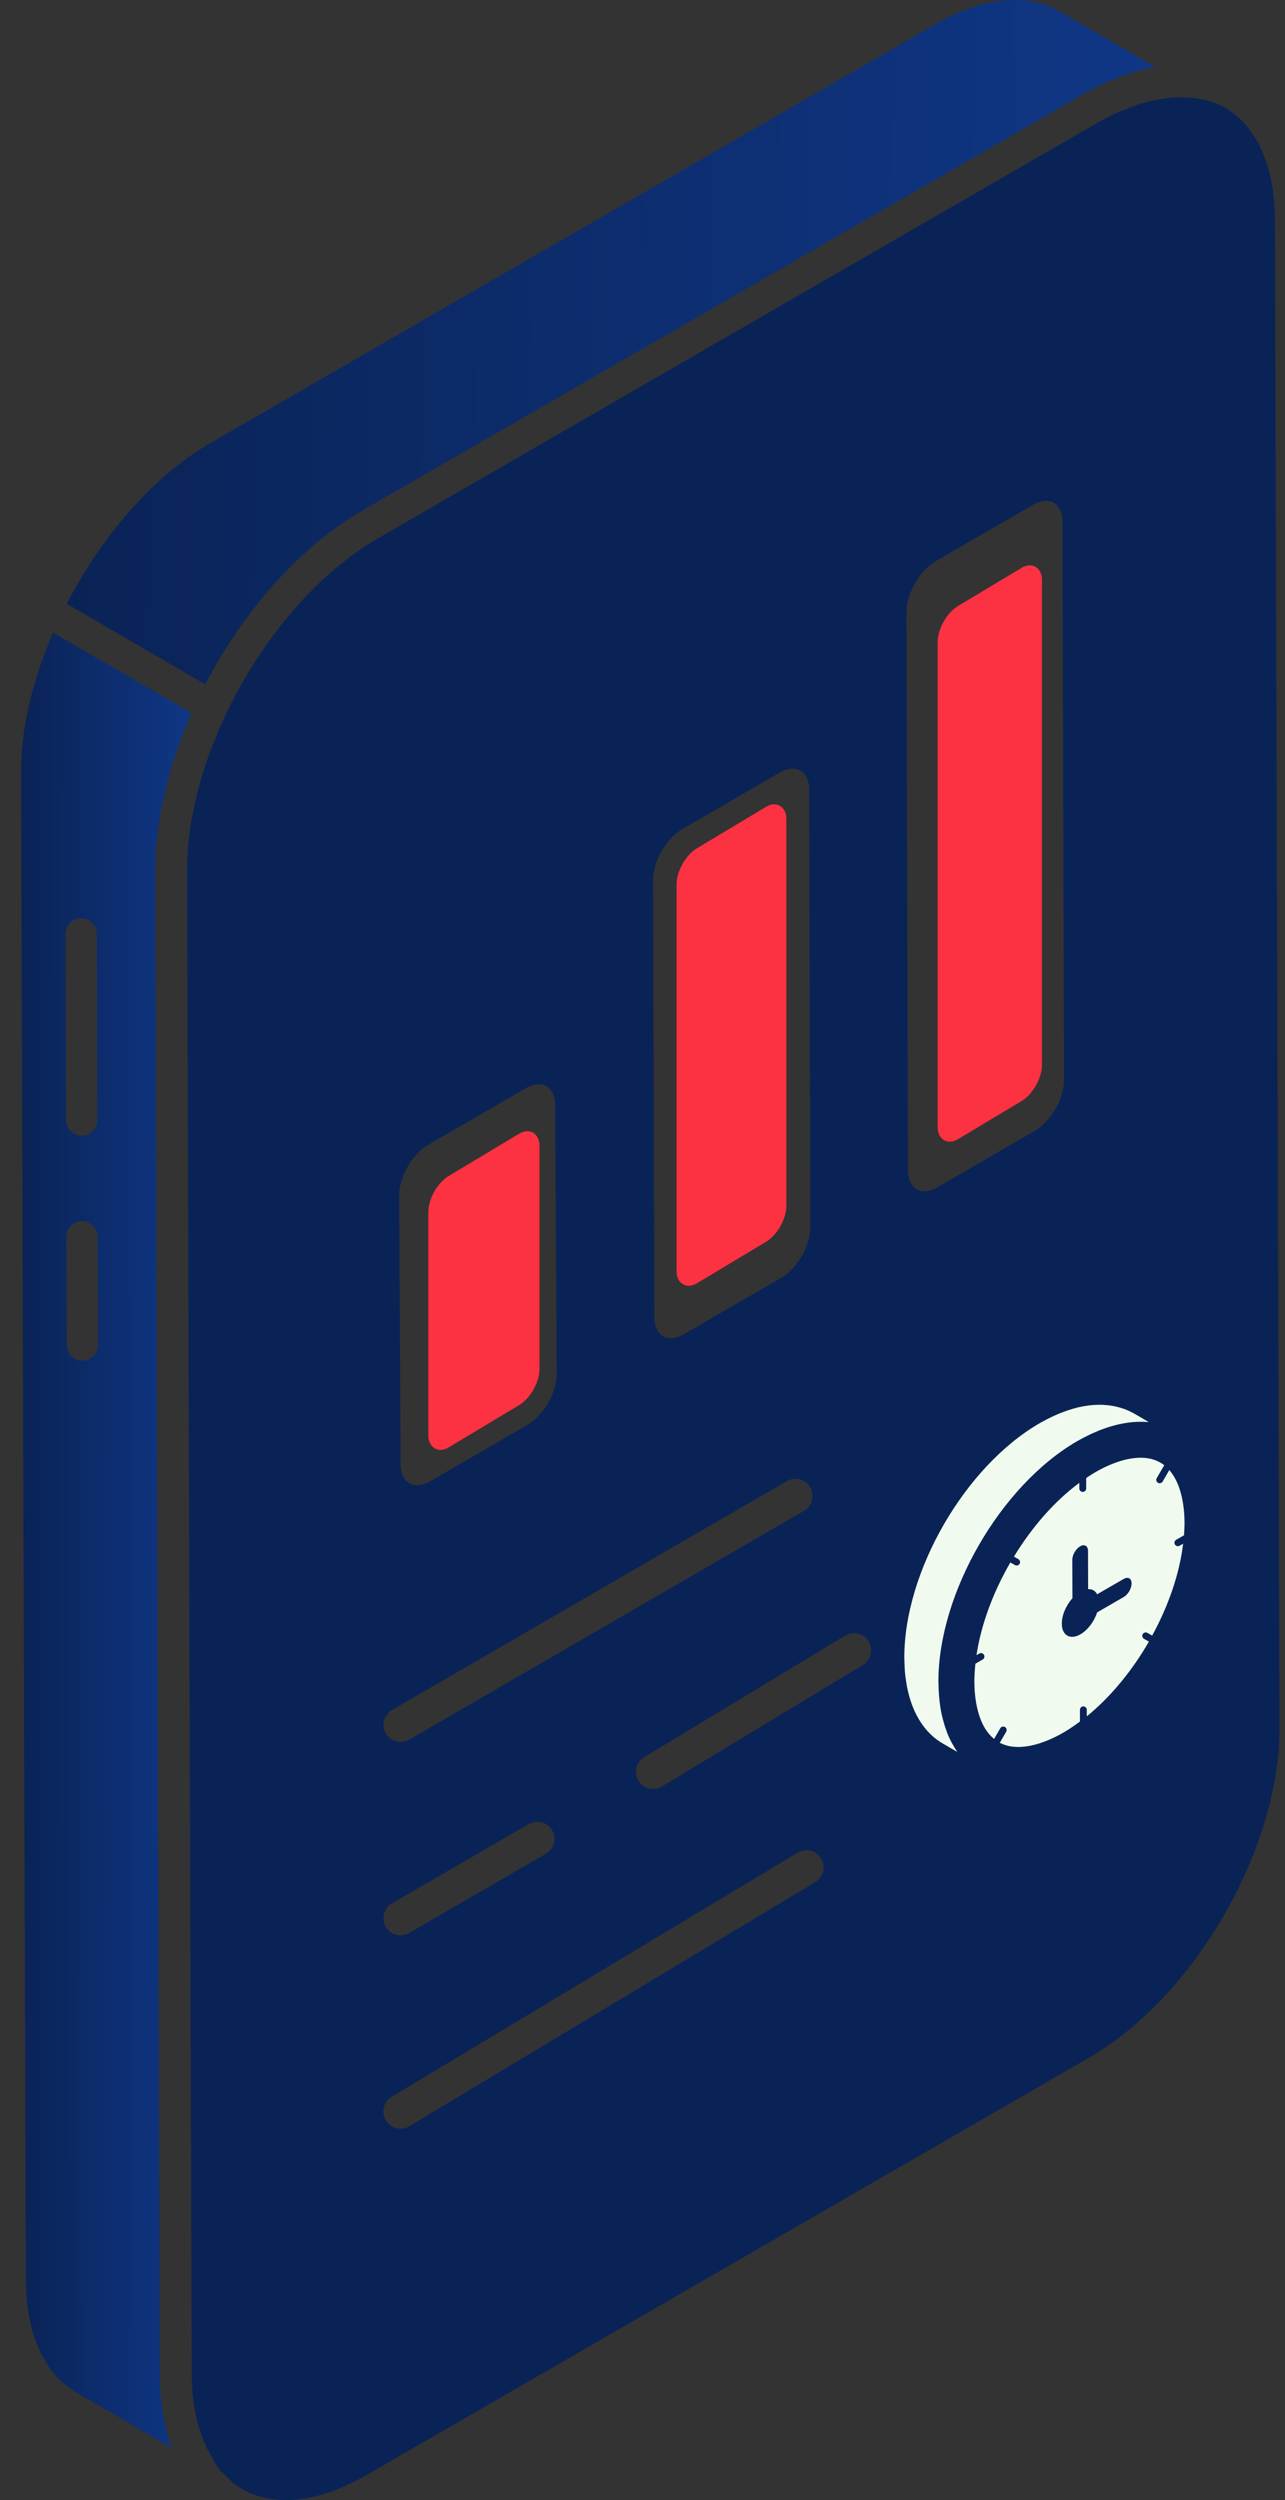
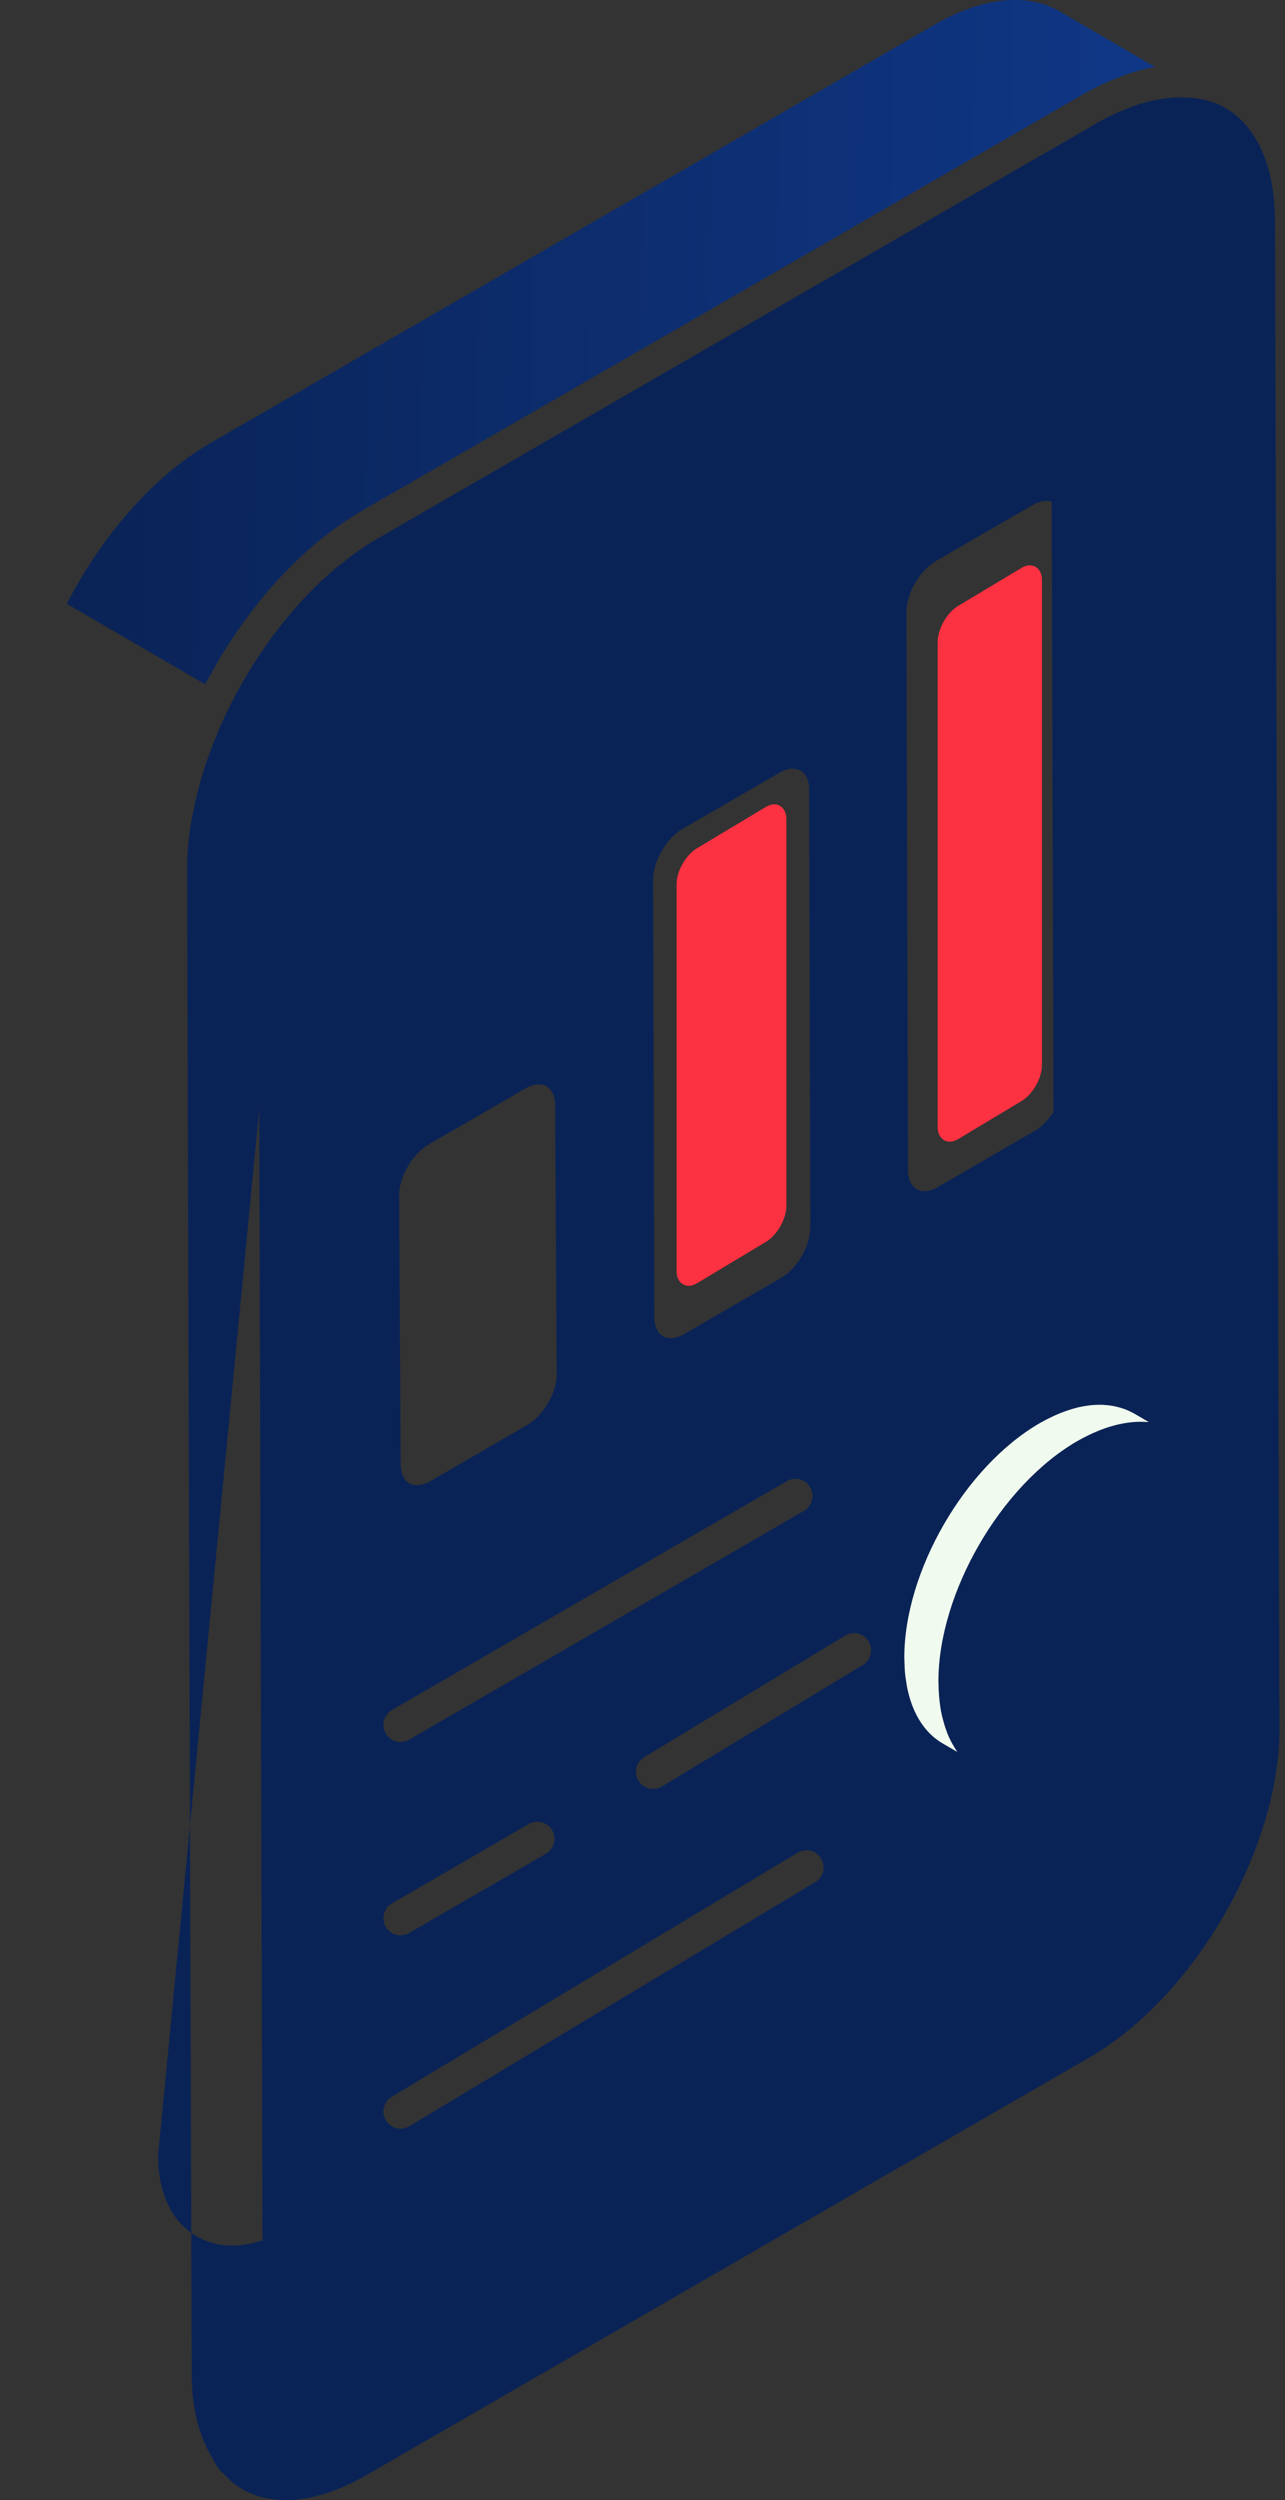
<svg xmlns="http://www.w3.org/2000/svg" xmlns:xlink="http://www.w3.org/1999/xlink" fill="none" height="105" viewBox="0 0 54 105" width="54">
  <rect x="0" y="0" width="54" height="105" fill="#333333" stroke="none" />
  <linearGradient id="a">
    <stop offset="0" stop-color="#0a2356" />
    <stop offset="1" stop-color="#154dbc" />
  </linearGradient>
  <linearGradient id="b" gradientUnits="userSpaceOnUse" x1=".888" x2="15.989" xlink:href="#a" y1="64.69" y2="64.705" />
  <linearGradient id="c" gradientUnits="userSpaceOnUse" x1="2.808" x2="99.329" xlink:href="#a" y1="14.37" y2="15.946" />
-   <path d="m15.417 103.942 30.359-17.527c4.422-2.554 8.007-8.763 7.991-13.841l-.187-63.283c-.006-2.299-.756-3.995-2.112-4.776-.546-.312-1.185-.424-1.863-.426-.704-.001-1.461.152-2.264.481-.377.155-.754.313-1.144.54l-16.735 9.658-13.619 7.863c-.5.289-.986.638-1.461 1.014-.078.063-.158.12-.236.185-.416.345-.817.728-1.207 1.129-.146.152-.292.308-.435.469-.278.309-.544.635-.804.969-.262.339-.514.689-.758 1.053-.089.132-.176.266-.262.401-.425.671-.822 1.375-1.175 2.112-.242.505-.447 1.008-.638 1.508-.044.118-.089.235-.13.354-.143.402-.264.8-.372 1.195-.083.31-.153.618-.215.926-.052.251-.109.504-.146.75-.086.596-.144 1.187-.142 1.76l.053 17.941.142 45.331c0 1.414.308 2.563.833 3.451.121.203.225.427.37.597.03.036.072.054.104.088.24.26.499.495.8.668 1.371.788 3.234.577 5.254-.589zm-3.537-67.535c-.008-3.041 2.058-6.622 4.705-8.149l27.584-15.925c1.388-.8 2.728-.908 3.781-.305 1.044.601 1.623 1.806 1.628 3.393l.171 57.204c.008 2.997-2.107 6.661-4.714 8.166l-27.574 15.92c-.795.46-1.576.691-2.297.691-.535 0-1.036-.129-1.485-.386-1.044-.601-1.623-1.806-1.628-3.393z" fill="#0a2356" />
+   <path d="m15.417 103.942 30.359-17.527c4.422-2.554 8.007-8.763 7.991-13.841l-.187-63.283c-.006-2.299-.756-3.995-2.112-4.776-.546-.312-1.185-.424-1.863-.426-.704-.001-1.461.152-2.264.481-.377.155-.754.313-1.144.54l-16.735 9.658-13.619 7.863c-.5.289-.986.638-1.461 1.014-.078.063-.158.12-.236.185-.416.345-.817.728-1.207 1.129-.146.152-.292.308-.435.469-.278.309-.544.635-.804.969-.262.339-.514.689-.758 1.053-.089.132-.176.266-.262.401-.425.671-.822 1.375-1.175 2.112-.242.505-.447 1.008-.638 1.508-.044.118-.089.235-.13.354-.143.402-.264.8-.372 1.195-.083.31-.153.618-.215.926-.052.251-.109.504-.146.75-.086.596-.144 1.187-.142 1.76l.053 17.941.142 45.331c0 1.414.308 2.563.833 3.451.121.203.225.427.37.597.03.036.072.054.104.088.24.26.499.495.8.668 1.371.788 3.234.577 5.254-.589zm-3.537-67.535c-.008-3.041 2.058-6.622 4.705-8.149l27.584-15.925l.171 57.204c.008 2.997-2.107 6.661-4.714 8.166l-27.574 15.92c-.795.46-1.576.691-2.297.691-.535 0-1.036-.129-1.485-.386-1.044-.601-1.623-1.806-1.628-3.393z" fill="#0a2356" />
  <path d="m12.079 100.533c.666.384 1.605.27 2.639-.328l31.698-19.204c2.371-1.374 4.368-4.842 4.359-7.575l-.184-61.818c-.004-1.18-.37-2.04-1.034-2.422-.664-.386-1.605-.268-2.637.328l-31.709 19.21c-2.406 1.394-4.358 4.784-4.349 7.557l.182 61.831c.004 1.179.37 2.039 1.034 2.422zm24.167-30.598-8.442 5.102c-.114.066-.236.097-.359.097-.247 0-.489-.129-.622-.359-.198-.345-.081-.785.263-.984l8.442-5.102c.345-.198.781-.082.981.263.198.344.081.785-.263.984zm3.082-46.369 4.067-2.355c.693-.401 1.25-.083 1.253.708l.066 23.43c.003.79-.552 1.753-1.245 2.154l-4.066 2.355c-.685.397-1.243.078-1.245-.712l-.067-23.43c-.002-.79.552-1.753 1.237-2.15zm-10.645 11.249 4.074-2.36c.685-.397 1.243-.078 1.245.712l.052 18.356c.003.79-.551 1.753-1.237 2.15l-4.074 2.36c-.685.397-1.242.078-1.245-.712l-.052-18.356c-.003-.79.552-1.753 1.237-2.15zm-10.667 13.252 4.067-2.355c.685-.397 1.243-.078 1.245.712l.067 11.274c.002.79-.552 1.753-1.237 2.15l-4.067 2.355c-.693.401-1.25.082-1.253-.708l-.066-11.274c-.003-.79.552-1.753 1.244-2.154zm-1.543 23.752 16.593-9.612c.343-.2.781-.081.981.263.198.344.081.785-.263.984l-16.593 9.612c-.114.066-.236.097-.359.097-.247 0-.489-.129-.622-.359-.198-.345-.081-.785.263-.984zm0 8.119 5.749-3.33c.342-.199.781-.082.981.263.198.345.081.785-.263.984l-5.749 3.33c-.114.066-.236.097-.359.097-.247 0-.489-.129-.622-.359-.198-.345-.081-.785.263-.984zm0 8.119 17.059-10.252c.345-.2.781-.083.981.263.198.345.081.785-.263.984l-17.059 10.252c-.114.066-.236.097-.359.097-.247 0-.489-.129-.622-.359-.198-.344-.081-.785.263-.984z" fill="#0a2356" />
  <g fill="#fc3141">
    <rect height="22.392" rx="1" transform="matrix(.857 -.514 0 1 39.404 25.965)" width="5.114" />
    <rect height="18.269" rx="1" transform="matrix(.857 -.514 0 1 28.432 36.141)" width="5.384" />
-     <rect height="11.399" rx="1" transform="matrix(.857 -.514 0 1 18 49.903)" width="5.451" />
  </g>
-   <path d="m6.782 33.985c.084-.448.188-.899.315-1.358.068-.247.133-.491.212-.738.129-.402.285-.806.447-1.212.097-.245.176-.491.283-.734l-5.804-3.375c-.888 2.042-1.353 4.049-1.347 5.843l.197 63.279c0 2.291.748 3.989 2.107 4.781l4.015 2.34c-.008-.022-.01-.048-.018-.07-.142-.408-.251-.846-.328-1.31-.009-.052-.015-.105-.024-.158-.073-.486-.122-.993-.124-1.534l-.134-45.335-.056-17.954c-.002-.614.063-1.253.159-1.903.027-.188.066-.375.1-.563zm-4.031 5.244c-.002-.364.293-.66.657-.661.363 0 .66.294.66.657l.023 7.812c.002.364-.293.66-.657.661-.363 0-.66-.294-.66-.657zm.71 17.914c-.363 0-.66-.294-.66-.657l-.014-4.538c-.002-.364.293-.66.657-.661.363 0 .66.294.66.657l.014 4.538c.002.364-.293.66-.657.661z" fill="url(#b)" />
  <path d="m2.808 25.36 5.814 3.381c.084-.161.177-.314.264-.472.096-.173.188-.345.288-.515.328-.556.678-1.088 1.046-1.6.08-.11.159-.218.24-.326.408-.545.835-1.062 1.282-1.543.054-.059.111-.113.165-.171.483-.507.983-.981 1.499-1.403.025-.021.052-.039.077-.06.552-.445 1.118-.845 1.694-1.179l19.037-10.988 11.318-6.534c.466-.269.926-.481 1.382-.663.077-.031.154-.065.232-.093.436-.161.863-.28 1.282-.359.033-.006.069-.023.102-.029l-4.028-2.343c-1.36-.783-3.278-.568-5.259.592l-30.368 17.532c-2.347 1.35-4.535 3.798-6.068 6.771z" fill="url(#c)" />
  <path d="m38.036 70.314c.007.073.02.142.029.213.022.161.048.319.083.47.23 1.022.728 1.796 1.467 2.227l.613.355c-.018-.025-.033-.054-.051-.08-.021-.032-.042-.065-.062-.099-.074-.12-.143-.244-.205-.376-.006-.012-.012-.023-.018-.035-.066-.143-.122-.295-.174-.452-.013-.04-.026-.081-.038-.123-.045-.15-.086-.305-.118-.466-.003-.014-.007-.027-.01-.041-.033-.169-.056-.346-.075-.526-.006-.058-.011-.116-.016-.174-.012-.156-.02-.316-.022-.48-.001-.03-.004-.058-.004-.089-.011-3.712 2.607-8.248 5.835-10.112.009-.005.017-.009.026-.014.168-.097.335-.182.501-.261.044-.021.088-.041.132-.061.354-.16.701-.279 1.039-.359.032-.007.063-.014.094-.021.337-.072.665-.104.979-.095.037.001.073.003.109.005.042.003.085.002.126.006l-.293-.171-.32-.186c-.01-.006-.02-.009-.03-.015-.11-.062-.224-.115-.341-.161-.05-.02-.103-.034-.154-.051-.081-.026-.162-.05-.245-.069-.06-.013-.12-.024-.182-.034-.081-.013-.164-.022-.248-.028-.063-.005-.125-.01-.189-.011-.126-.002-.255.001-.386.013-.037.003-.074.009-.111.013-.127.015-.255.036-.385.064-.025.005-.05.009-.075.015-.147.035-.297.08-.448.131-.039.013-.078.026-.117.04-.151.054-.304.117-.458.187-.035.016-.07.033-.105.05-.16.076-.321.159-.484.252-.005.003-.01.005-.014.008-3.149 1.819-5.701 6.243-5.689 9.863 0 .05.005.095.006.144.004.181.011.361.029.533z" fill="#f1faee" />
-   <path d="m42.015 73.195c.213.111.467.176.771.176.559 0 1.22-.211 1.91-.609.233-.135.462-.292.687-.459v-.492c0-.079.065-.144.144-.144s.144.065.144.144v.273c1.001-.812 1.906-1.917 2.61-3.137l-.206-.117c-.069-.039-.093-.127-.054-.197.039-.069.127-.093.197-.054l.2.114c.682-1.246 1.15-2.592 1.301-3.859l-.15.086c-.022.013-.047.019-.071.019-.05 0-.099-.026-.125-.073-.04-.069-.016-.157.053-.196l.33-.189c.013-.174.022-.348.022-.518-.001-.552-.087-1.593-.64-2.221l-.28.482c-.027.046-.075.072-.124.072-.025 0-.05-.006-.072-.02-.069-.04-.092-.128-.052-.197l.315-.542c-.25-.193-.572-.314-.987-.314-.559 0-1.22.211-1.912.61-.128.074-.255.159-.381.243v.439c0 .079-.065.144-.144.144-.08 0-.144-.065-.144-.144v-.236c-1.044.769-1.997 1.865-2.748 3.098l.185.105c.069.039.094.127.054.196-.026.047-.075.073-.125.073-.024 0-.049-.006-.071-.019l-.194-.11c-.72 1.242-1.229 2.603-1.423 3.893l.118-.068c.069-.039.157-.016.197.053s.016.157-.053.197l-.307.177c-.027.257-.045.511-.044.758.002.609.105 1.816.829 2.402l.259-.448c.04-.069.128-.092.197-.053.069.04.092.128.053.197zm3.047-7.679c-.001-.211.147-.466.33-.572.181-.104.33-.02.33.191l.005 1.609c.168-.011.301.065.377.215l1.117-.645c.183-.106.332-.024.332.187.001.211-.147.466-.33.572l-1.117.645c-.123.376-.389.741-.703.922-.428.247-.781.047-.782-.446-.001-.363.181-.776.446-1.068z" fill="#f1faee" />
</svg>